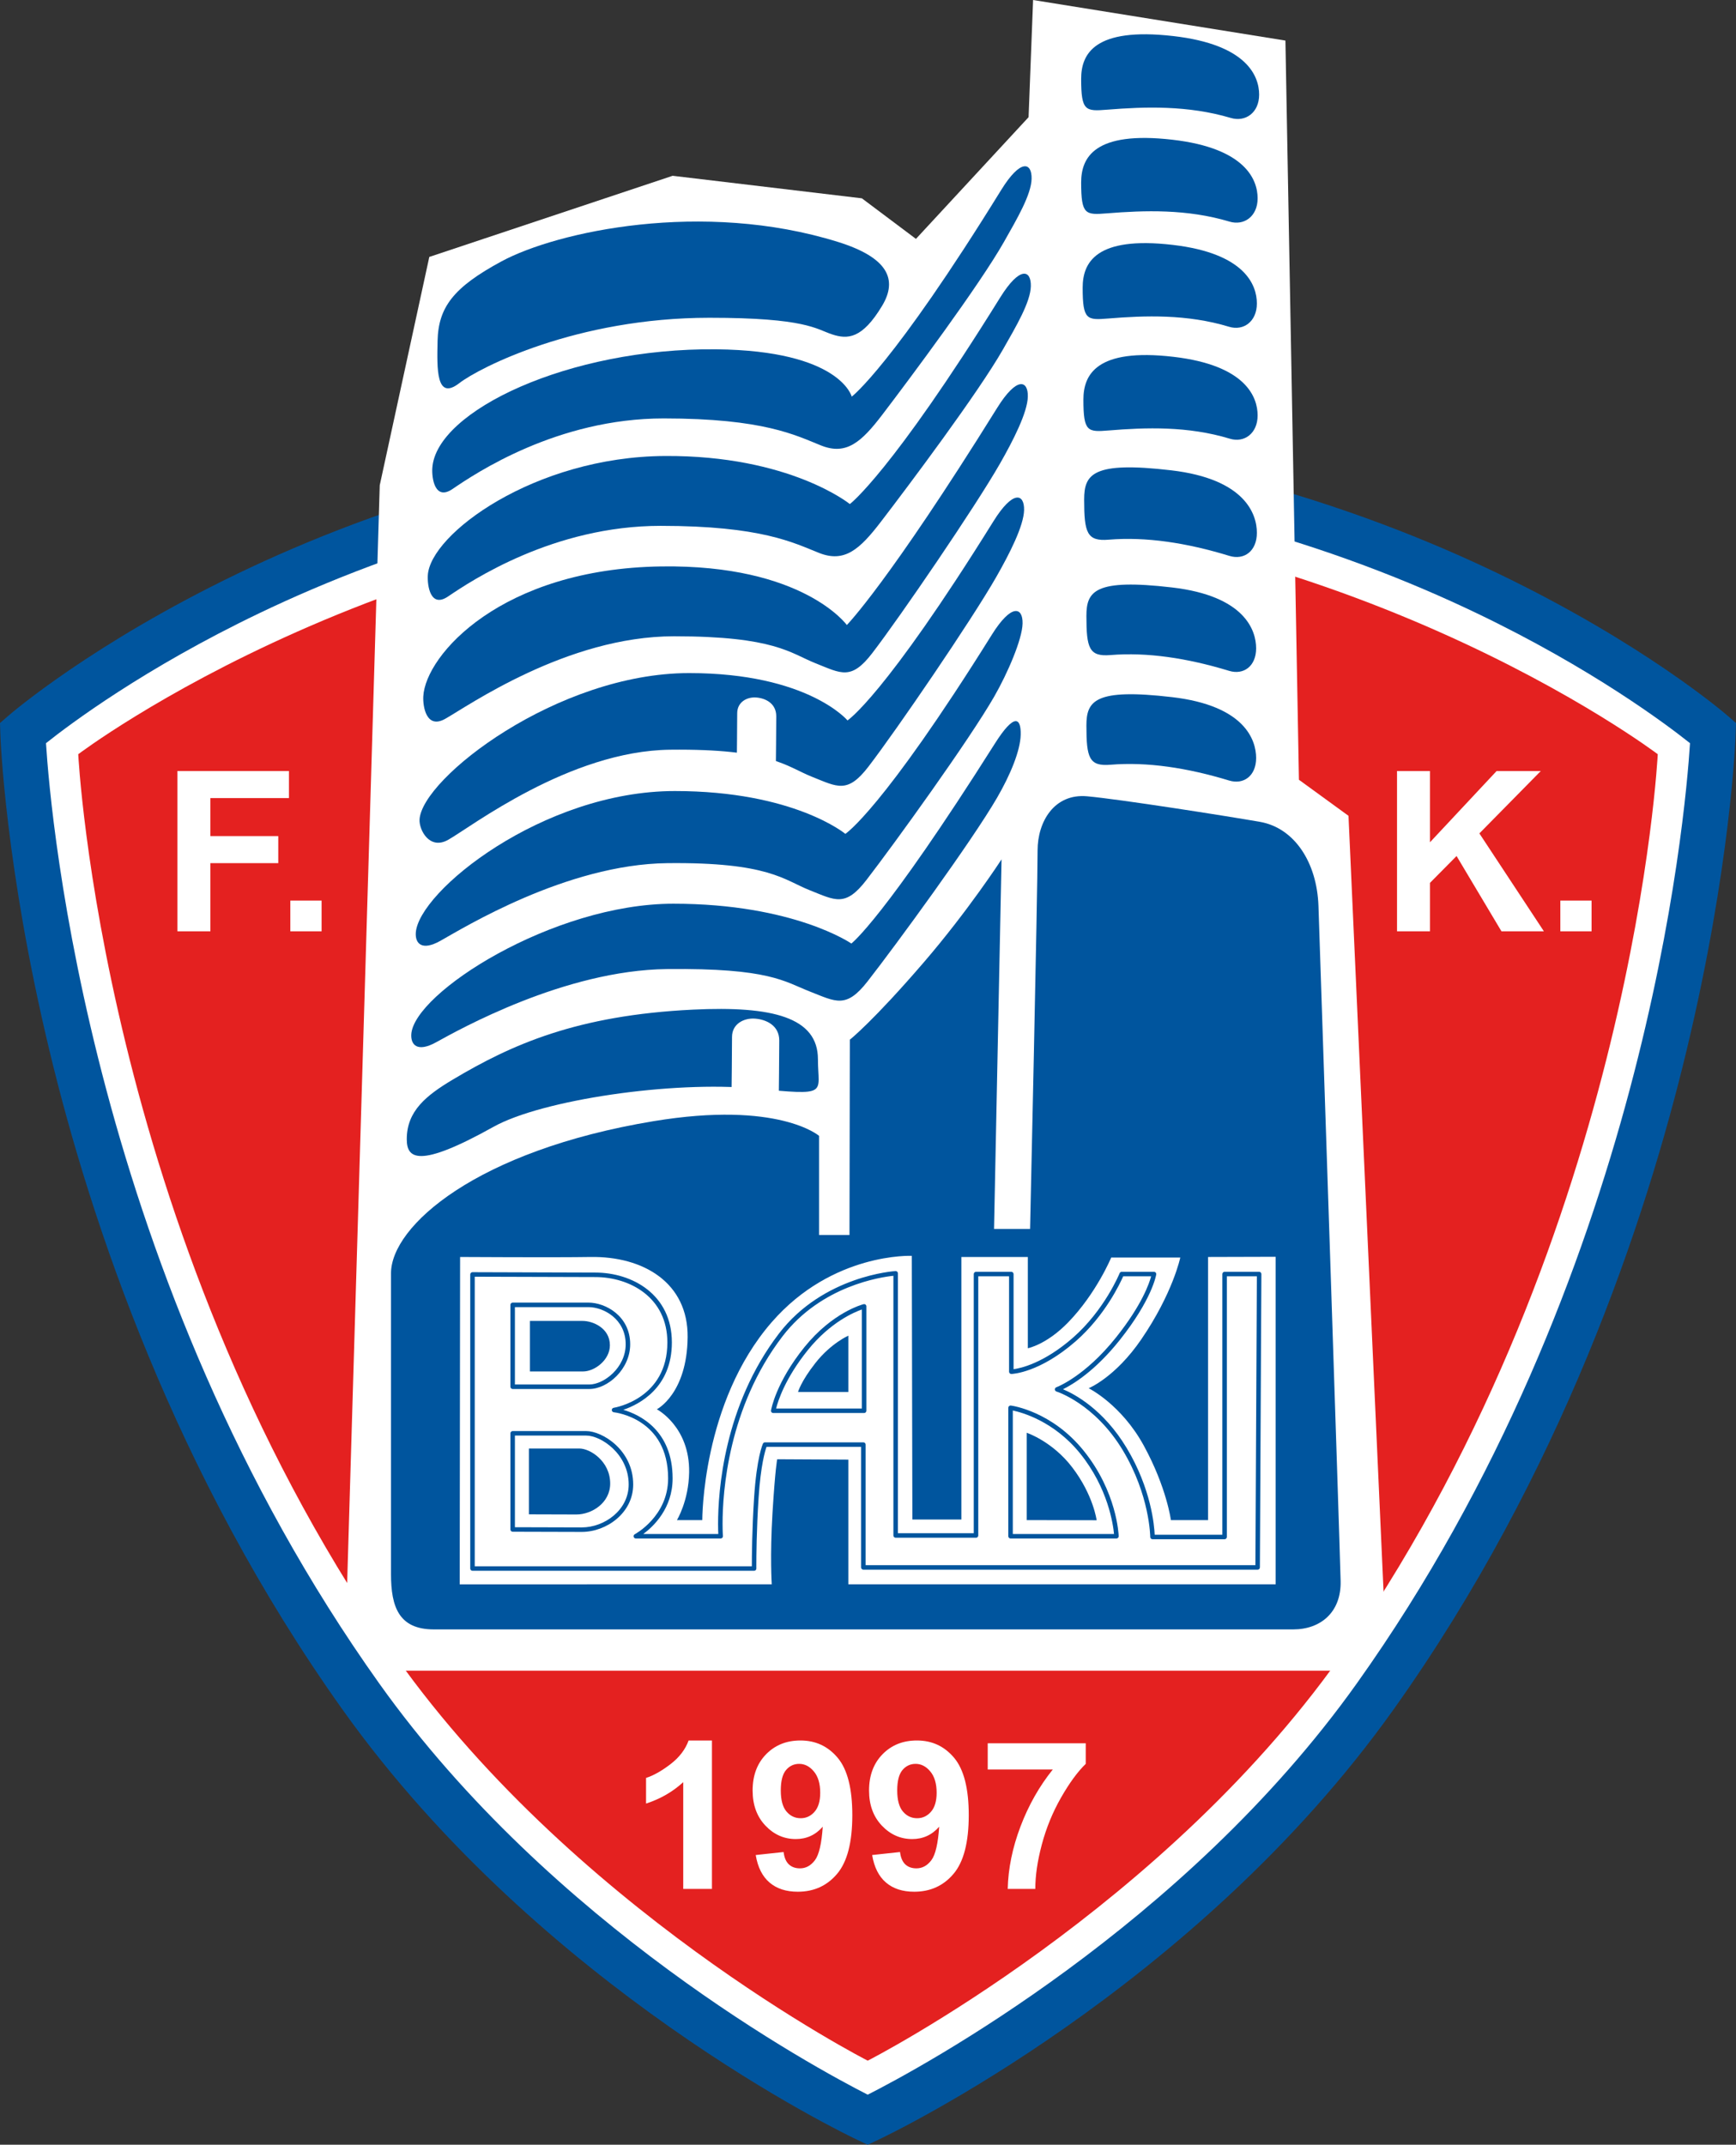
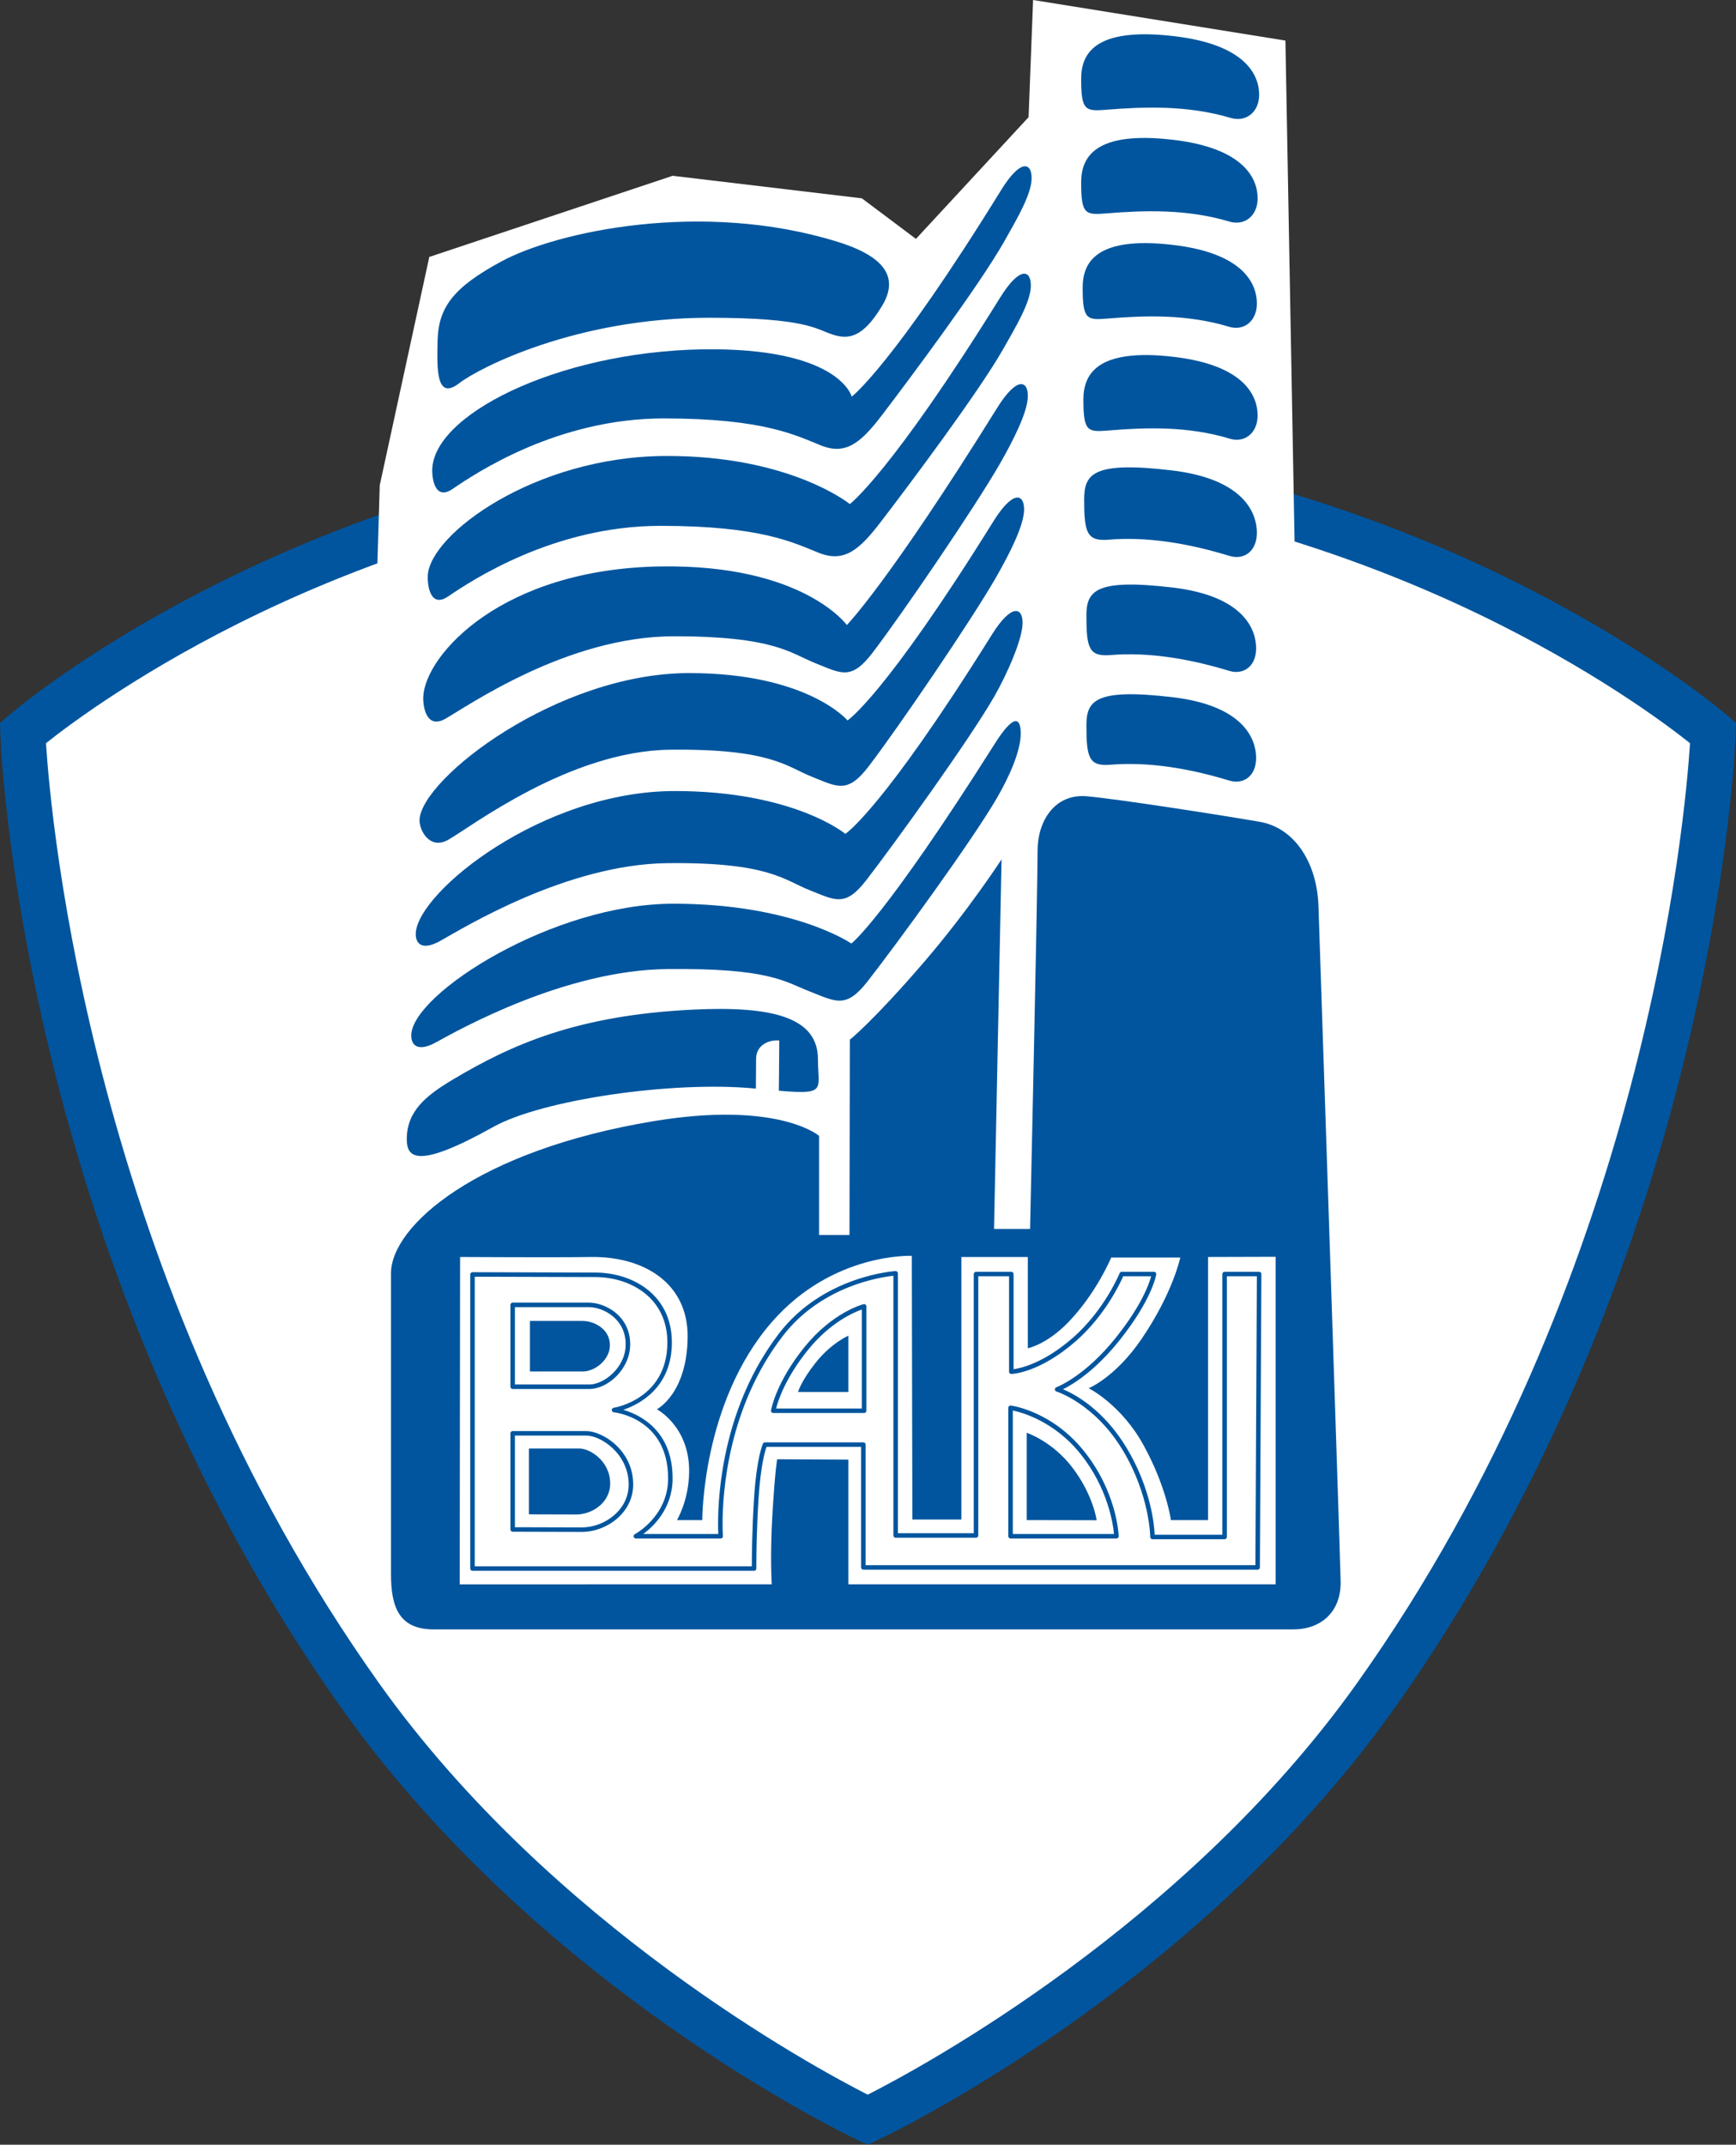
<svg xmlns="http://www.w3.org/2000/svg" version="1.1" baseProfile="tiny" id="Ebene_1" x="0px" y="0px" width="426.898px" height="527.241px" viewBox="0 0 426.898 527.241" xml:space="preserve">
  <rect x="0" y="0" width="426.898" height="527.241" fill="#333333" stroke="none" />
  <path fill="#FFFFFF" d="M213.378,521.118c0,0,76.162-35.83,124.794-104.08c78.946-110.807,83.101-236.843,83.101-236.843  s-78.946-68.559-206.37-68.559h-2.908c-127.424,0-206.372,68.559-206.372,68.559s4.156,126.037,83.102,236.843  C137.357,485.288,213.378,521.118,213.378,521.118L213.378,521.118z" />
  <path fill="#00559E" d="M211.995,106.094c-66.867,0-120.311,18.94-153.369,34.827c-35.922,17.265-55.806,34.371-56.635,35.09  L0,177.741l0.086,2.635c0.044,1.31,1.184,32.596,12.097,77.982c10.066,41.861,30.734,103.929,72.031,161.89  c48.908,68.643,123.646,104.396,126.803,105.885l2.36,1.107l2.361-1.107c3.164-1.488,78.035-37.236,126.946-105.885  c41.297-57.961,61.966-120.029,72.029-161.89c10.916-45.387,12.056-76.673,12.097-77.982l0.088-2.635l-1.989-1.73  c-0.829-0.719-20.713-17.826-56.637-35.09c-33.059-15.886-86.502-34.827-153.369-34.827H211.995L211.995,106.094z M63.798,150.728  c31.954-15.306,83.6-33.552,148.197-33.552h2.908c64.597,0,116.244,18.246,148.198,33.552  c28.339,13.578,46.623,27.299,52.488,31.969c-1.172,18.508-11.106,131.72-81.929,231.125  c-42.472,59.607-107.227,94.482-120.28,101.115c-13.037-6.633-77.675-41.508-120.142-101.115  C22.414,314.417,12.48,201.205,11.31,182.697C17.174,178.027,35.459,164.306,63.798,150.728L63.798,150.728z" />
-   <path fill="#E42120" d="M213.378,506.575c0,0-73.78-37.658-118.05-102.146C24.968,301.937,19.241,185.411,19.241,185.411  s79.411-60.205,192.754-60.48h2.908c113.344,0.275,192.753,60.48,192.753,60.48s-5.725,116.525-76.084,219.018  C287.301,468.917,213.378,506.575,213.378,506.575L213.378,506.575z" />
  <polygon fill="#FFFFFF" points="93.381,119.297 85.255,392.979 93.751,410.71 330.13,410.71 340.472,396.677 331.607,200.553   319.419,191.689 316.097,9.973 254.046,0 252.936,28.809 225.239,58.726 211.941,48.753 165.403,43.213 105.57,63.158   93.381,119.297 " />
  <path fill="#00559E" d="M96.152,313.017c0,6.926,0,65.93,0,73.963s1.934,13.576,10.525,13.576c8.312,0,204.709,0,211.356,0  c6.65,0,11.827-4.16,11.637-11.912c-0.278-11.174-5.08-155.219-5.449-165.93c-0.369-10.709-5.909-19.206-14.405-20.682  c-8.496-1.478-34.348-5.54-42.475-6.28c-8.124-0.738-12.188,6.278-12.188,13.296c0,10.342-1.846,93.076-1.846,93.076h-8.865  l1.846-90.86c0,0-8.186,12.608-19.113,25.301c-12.557,14.587-18.19,19.02-18.19,19.02l-0.091,48.016h-7.479v-24.375  c0,0-9.989-8.689-40.72-3.604C117.204,282.823,96.152,301.386,96.152,313.017L96.152,313.017z" />
  <path fill="#00559E" d="M185.625,267.589c-20.222-1.939-52.355,2.771-64.266,9.416c-18.589,10.377-21.33,7.758-21.33,3.047  c0-6.92,4.739-10.734,11.357-14.679c14.405-8.587,30.472-15.79,59.002-17.174c19.661-0.955,30.749,1.923,30.749,12.188  C201.138,268.972,204.122,269.364,185.625,267.589L185.625,267.589z" />
  <path fill="#00559E" d="M101.137,254.292c-0.136,2.503,1.425,4.507,6.094,1.938c5.542-3.045,31.581-17.726,56.788-18.004  c25.208-0.277,28.809,3.047,35.18,5.54c6.372,2.495,8.864,4.248,14.127-2.493c7.039-9.013,25.663-34.484,31.856-45.152  c3.325-5.723,5.73-11.625,5.818-15.511c0.091-4.063-1.468-5.539-6.372,2.216c-27.333,43.211-35.272,49.122-35.272,49.122  s-14.128-9.788-43.768-9.788S101.692,244.137,101.137,254.292L101.137,254.292z" />
  <path fill="#00559E" d="M102.245,229.362c-0.135,2.503,1.409,4.507,6.019,1.938c5.473-3.047,30.949-18.835,55.849-19.113  c24.895-0.275,28.692,4.156,34.985,6.649s8.755,4.248,13.954-2.493c6.952-9.013,25.345-34.484,31.462-45.152  c3.284-5.725,6.861-14.026,6.946-17.912c0.094-4.063-2.728-4.985-7.57,2.77c-26.995,43.213-36.012,48.938-36.012,48.938  s-12.646-10.526-41.921-10.526C133.455,194.459,102.792,219.205,102.245,229.362L102.245,229.362z" />
  <path fill="#00559E" d="M103.169,201.476c-0.135,2.505,2.423,7.554,7.018,4.988c5.451-3.047,29.814-21.885,54.62-22.162  c24.801-0.277,28.586,4.154,34.854,6.649c6.268,2.492,8.722,4.247,13.901-2.495c6.924-9.013,25.34-35.96,31.434-46.629  c3.272-5.725,6.747-12.549,6.835-16.437c0.091-4.062-2.722-4.983-7.544,2.771c-26.897,43.213-35.878,48.938-35.878,48.938  s-9.778-11.634-38.943-11.634C137.084,165.466,103.714,191.319,103.169,201.476L103.169,201.476z" />
  <path fill="#00559E" d="M104.092,171.19c-0.135,2.505,0.762,8.108,5.355,5.54c5.452-3.047,29.918-20.313,56.282-20.314  c24.803-0.001,28.585,4.156,34.854,6.649c6.27,2.492,8.722,4.247,13.901-2.493c6.927-9.015,25.337-35.962,31.434-46.629  c3.27-5.725,6.747-12.549,6.835-16.437c0.091-4.062-2.722-4.983-7.544,2.77c-26.897,43.213-36.964,53.372-36.964,53.372  s-10.711-14.896-45.612-14.405C123.297,139.796,104.637,161.033,104.092,171.19L104.092,171.19z" />
  <path fill="#00559E" d="M105.201,141.458c-0.135,2.505,0.633,8.12,4.986,5.171c5.726-3.879,25.931-17.358,52.263-17.36  c24.772,0,32.675,4.156,38.937,6.647c6.261,2.493,9.998-0.829,15.171-7.57c6.917-9.013,24.012-31.806,30.1-42.475  c3.267-5.725,6.747-11.626,6.835-15.513c0.091-4.063-2.716-4.983-7.535,2.77c-26.862,43.213-36.973,50.786-36.973,50.786  s-14.773-12.004-45.501-11.82C131.423,112.289,105.744,131.303,105.201,141.458L105.201,141.458z" />
  <path fill="#00559E" d="M106.31,115.052c-0.166,2.502,0.628,8.118,4.954,5.169c5.689-3.879,25.77-17.358,51.938-17.358  c24.617-0.001,32.473,4.154,38.697,6.647c6.221,2.493,9.933-0.831,15.074-7.572c6.875-9.013,23.864-31.806,29.914-42.475  c3.246-5.725,6.706-11.626,6.791-15.513c0.091-4.062-2.701-4.983-7.488,2.77c-26.692,43.213-36.741,50.786-36.741,50.786  s-2.796-11.323-33.334-11.635C139.919,85.503,107.231,101.016,106.31,115.052L106.31,115.052z" />
  <path fill="#00559E" d="M107.602,83.84c-0.152,6.835-0.371,14.774,5.354,10.342c4.909-3.8,28.809-16.066,61.497-16.066  c23.638,0,26.222,2.771,30.101,4.063c3.877,1.292,7.469,1.157,12.374-7.018c3.879-6.463,1.433-11.862-10.896-15.697  c-33.24-10.342-69.067-2.585-82.734,4.802C111.492,70.646,107.786,75.53,107.602,83.84L107.602,83.84z" />
  <path fill="#00559E" d="M273.069,187.995c9.047-0.738,18.835,0.74,29.177,3.879c3.551,1.078,6.647-1.107,6.647-5.54  s-2.801-12.875-20.684-14.959c-19.02-2.216-21.053,0.924-21.053,7.018C267.157,186.334,267.833,188.423,273.069,187.995  L273.069,187.995z" />
  <path fill="#00559E" d="M273.069,161.033c9.047-0.738,18.835,0.738,29.177,3.879c3.551,1.078,6.647-1.107,6.647-5.54  s-2.801-12.876-20.684-14.959c-19.02-2.216-21.053,0.923-21.053,7.017C267.157,159.372,267.833,161.461,273.069,161.033  L273.069,161.033z" />
  <path fill="#00559E" d="M272.618,132.672c9.208-0.757,19.172,0.759,29.695,3.98c3.615,1.106,6.765-1.137,6.765-5.684  s-2.848-13.208-21.047-15.346c-19.359-2.273-21.428,0.948-21.428,7.2C266.603,130.969,267.292,133.113,272.618,132.672  L272.618,132.672z" />
  <path fill="#00559E" d="M272.697,105.817c9.05-0.74,19.392-1.109,29.733,2.032c3.551,1.078,6.832-1.293,6.832-5.726  c0-4.431-2.798-12.321-20.684-14.404c-19.02-2.216-22.16,4.431-22.16,10.526C266.418,106.187,267.461,106.244,272.697,105.817  L272.697,105.817z" />
  <path fill="#00559E" d="M272.512,78.3c9.05-0.738,19.392-1.107,29.736,2.032c3.548,1.078,6.829-1.292,6.829-5.725  s-2.798-12.321-20.681-14.404c-19.022-2.216-22.16,4.433-22.16,10.526C266.237,78.671,267.28,78.728,272.512,78.3L272.512,78.3z" />
  <path fill="#00559E" d="M272.225,52.446c9.164-0.738,19.644-1.107,30.117,2.032c3.598,1.078,6.92-1.292,6.92-5.725  c0-4.431-2.833-12.321-20.95-14.404c-19.266-2.216-22.447,4.433-22.447,10.526C265.865,52.816,266.922,52.874,272.225,52.446  L272.225,52.446z" />
  <path fill="#00559E" d="M272.278,26.962c9.243-0.74,19.811-1.107,30.375,2.032c3.627,1.078,6.979-1.292,6.979-5.725  s-2.859-12.321-21.129-14.405c-19.43-2.216-22.638,4.433-22.638,10.526C265.865,27.333,266.931,27.39,272.278,26.962L272.278,26.962  z" />
-   <path fill="#FFFFFF" d="M190.796,187.534c0,0,0.092-8.31,0.092-11.449s-2.585-4.433-4.894-4.617  c-2.307-0.185-4.709,1.107-4.709,3.879c0,2.769-0.092,11.265-0.092,11.265L190.796,187.534L190.796,187.534z" />
-   <path fill="#FFFFFF" d="M191.515,269.065c0,0,0.111-9.646,0.111-13.291c0-3.643-3.129-5.146-5.921-5.361  c-2.792-0.214-5.694,1.289-5.694,4.504s-0.113,13.075-0.113,13.075L191.515,269.065L191.515,269.065z" />
+   <path fill="#FFFFFF" d="M191.515,269.065c0,0,0.111-9.646,0.111-13.291c-2.792-0.214-5.694,1.289-5.694,4.504s-0.113,13.075-0.113,13.075L191.515,269.065L191.515,269.065z" />
  <path fill="#FFFFFF" d="M113.142,309.003l-0.094,80.473l76.733-0.006c0,0-0.461-6.949,0.183-17.543  c0.671-10.963,1.154-13.201,1.154-13.201l17.498,0.094v30.65h105.079v-80.514l-16.62,0.047v64.682h-9.141  c0,0-1.031-7.986-6.65-18.281c-5.54-10.16-13.57-14.133-13.57-14.133s6.51-2.631,12.926-12c7.787-11.373,9.604-20.133,9.604-20.133  h-16.989c0,0-3.618,8.736-10.529,15.885c-5.355,5.543-9.97,6.416-9.97,6.416v-22.436H236.41v64.541h-12.05l-0.138-64.822  c0,0-19.484-0.873-34.443,16.301c-17.208,19.758-17.082,48.662-17.082,48.662h-6.233c0,0,2.887-4.711,3.001-11.725  c0.185-11.268-7.941-15.516-7.941-15.516s7.433-3.785,7.572-17.73c0.132-13.318-10.808-19.939-23.962-19.711  C136.724,309.144,113.142,309.003,113.142,309.003L113.142,309.003z" />
  <path fill="#00559E" d="M252.476,352.216v21.469l17.197,0.035c0,0-0.803-6.17-5.959-12.943  C258.807,354.319,252.476,352.216,252.476,352.216L252.476,352.216z" />
  <path fill="#00559E" d="M130.32,324.718v12.428c0,0,11.271,0,13.063,0c2.818,0,6.595-2.795,6.595-6.439  c0-4.219-4.163-5.988-6.724-5.988C142.102,324.718,130.32,324.718,130.32,324.718L130.32,324.718z" />
  <path fill="#00559E" d="M130.062,356.089v16.178c0,0,9.848,0.035,11.676,0.035c3.807,0,8.312-2.854,8.312-7.6  c0-5.496-4.935-8.613-7.551-8.613C141.324,356.089,130.062,356.089,130.062,356.089L130.062,356.089z" />
  <path fill="#00559E" d="M208.616,342.196v-13.852c0,0-4.273,1.863-8.079,6.697c-3.602,4.57-4.293,7.154-4.293,7.154H208.616  L208.616,342.196z" />
  <path fill="#00559E" d="M220.223,312.466c-0.179,0.006-17.742,1.102-28.667,15.357c-13.597,17.748-14.977,38.918-14.977,46.758  c0,1.172,0.031,1.998,0.056,2.52c-1.005,0-15.485,0-18.445,0c2.527-1.869,7.211-6.311,7.211-13.67  c0-11.813-8.093-15.668-12.12-16.857c3.968-1.354,11.937-5.461,11.937-16.564c0-11.801-9.765-17.174-18.836-17.174l-30.192-0.094  c-0.146,0-0.289,0.059-0.393,0.164c-0.104,0.1-0.163,0.24-0.163,0.393v72.299c0,0.305,0.248,0.551,0.554,0.551h69.25  c0.149,0,0.29-0.059,0.394-0.164c0.104-0.1,0.161-0.24,0.161-0.387c0-0.006-0.003-0.264-0.003-0.709  c0-2.145,0.045-8.912,0.555-16.711c0.526-8.027,1.603-11.537,1.953-12.498c0.722,0,22.216,0,23.257,0c0,1.066,0,29.637,0,29.637  c0,0.311,0.248,0.557,0.554,0.557h96.952c0.305,0,0.554-0.246,0.554-0.551l0.369-72.117c0-0.146-0.056-0.287-0.161-0.393  c-0.103-0.105-0.246-0.164-0.393-0.164h-8.496c-0.305,0-0.551,0.246-0.551,0.557c0,0,0,62.988,0,64.078c-1.008,0-15.659,0-16.638,0  c-0.1-2.262-0.867-11.314-6.896-21.334c-5.725-9.521-12.832-13.248-15.653-14.432c2.379-1.172,7.86-4.441,13.951-12.088  c7.939-9.973,8.938-15.891,8.977-16.143c0.006-0.023,0.006-0.053,0.006-0.082c0-0.135-0.044-0.264-0.132-0.363  c-0.105-0.123-0.261-0.193-0.419-0.193h-7.942c-0.226,0-0.431,0.141-0.516,0.346c-0.035,0.094-3.715,9.064-11.484,15.861  c-7.198,6.293-12.891,7.506-14.593,7.734c0-1.178,0-23.385,0-23.385c0-0.311-0.249-0.557-0.557-0.557h-8.678  c-0.305,0-0.554,0.246-0.554,0.557c0,0,0,62.625,0,63.709c-1.017,0-17.634,0-18.65,0c0-1.084,0-63.896,0-63.896  c0-0.146-0.064-0.293-0.173-0.398C220.522,312.513,220.373,312.46,220.223,312.466L220.223,312.466z M177.221,378.208  c0.155,0,0.303-0.064,0.407-0.182c0.095-0.1,0.148-0.234,0.148-0.375c0-0.012-0.001-0.029-0.001-0.041  c-0.006-0.053-0.088-1.154-0.088-3.053c0-7.705,1.354-28.576,14.75-46.061c9.536-12.445,24.256-14.561,27.259-14.871  c0,1.189,0,63.844,0,63.844c0,0.305,0.249,0.551,0.557,0.551h19.758c0.308,0,0.554-0.246,0.554-0.551c0,0,0-62.625,0-63.715  c0.905,0,6.668,0,7.573,0c0,1.061,0,23.455,0,23.455c0,0.152,0.059,0.293,0.167,0.398c0.105,0.105,0.252,0.158,0.401,0.158  c0.278-0.012,6.949-0.281,15.861-8.08c7.189-6.287,10.934-14.326,11.634-15.932c0.601,0,5.76,0,6.873,0  c-0.454,1.705-2.25,7.02-8.596,14.982c-7.729,9.709-14.64,12.264-14.71,12.293c-0.22,0.076-0.366,0.287-0.366,0.521  c0,0.006,0,0.006,0,0.012c0.006,0.24,0.164,0.445,0.393,0.516c0.094,0.029,9.401,2.959,16.307,14.438  c6.65,11.057,6.753,21.223,6.753,21.322c0,0.305,0.249,0.551,0.554,0.551h17.728c0.308,0,0.557-0.246,0.557-0.551  c0,0,0-62.994,0-64.084c0.899,0,6.478,0,7.383,0c-0.006,1.09-0.357,69.932-0.363,71.01c-1.084,0-94.758,0-95.848,0  c0-1.066,0-29.643,0-29.643c0-0.305-0.248-0.551-0.554-0.551h-24.192c-0.215,0-0.41,0.123-0.501,0.316  c-0.063,0.135-1.531,3.352-2.175,13.219c-0.513,7.828-0.558,14.625-0.558,16.781c0,0.07,0,0.1,0,0.152c-1.084,0-67.061,0-68.142,0  c0-1.084,0-70.102,0-71.186c1.072,0,29.64,0.088,29.64,0.088c8.539,0,17.729,5.027,17.729,16.066  c0,13.752-12.664,15.984-13.203,16.072c-0.268,0.047-0.464,0.275-0.464,0.545c0,0.006,0,0.012,0,0.018  c0.009,0.275,0.22,0.504,0.495,0.533c0.545,0.064,13.355,1.623,13.355,16.254c0,9.328-8.114,13.688-8.196,13.734  c-0.186,0.094-0.297,0.287-0.297,0.486c0,0.047,0.006,0.088,0.016,0.135c0.06,0.246,0.283,0.422,0.536,0.422H177.221  L177.221,378.208z" />
  <path fill="#00559E" d="M248.14,345.659c-0.12,0.105-0.188,0.258-0.188,0.416v31.576c0,0.146,0.059,0.287,0.161,0.393  c0.105,0.105,0.246,0.164,0.393,0.164h26.039c0.149,0,0.293-0.064,0.396-0.17c0.105-0.105,0.161-0.252,0.155-0.404  c-0.012-0.439-0.448-10.904-8.616-21.012c-7.805-9.662-17.493-11.045-17.903-11.098C248.421,345.507,248.26,345.554,248.14,345.659  L248.14,345.659z M249.06,346.743c2.197,0.463,10.116,2.596,16.559,10.576c6.879,8.52,8.115,17.49,8.326,19.781  c-1.116,0-23.848,0-24.885,0C249.06,376.052,249.06,348.009,249.06,346.743L249.06,346.743z" />
  <path fill="#00559E" d="M212.358,320.61c-0.309,0.076-7.641,2.021-14.515,10.523c-7.027,8.695-8.194,15.311-8.24,15.592  c-0.028,0.158,0.018,0.322,0.123,0.445s0.259,0.193,0.423,0.193h22.345c0.306,0,0.554-0.246,0.554-0.551v-25.67  c0-0.17-0.079-0.334-0.214-0.439C212.7,320.604,212.524,320.563,212.358,320.61L212.358,320.61z M198.705,331.831  c5.492-6.791,11.332-9.252,13.236-9.92c0,1.412,0,23.32,0,24.346c-1.02,0-19.815,0-21.092,0  C191.297,344.47,193.049,338.833,198.705,331.831L198.705,331.831z" />
  <path fill="#00559E" d="M126.069,320.218c-0.308,0-0.555,0.252-0.555,0.557v20.127c0,0.311,0.248,0.557,0.555,0.557h18.836  c4.559,0,10.063-4.898,10.063-10.986c0-6.996-6.116-10.254-10.25-10.254H126.069L126.069,320.218z M144.719,321.331  c3.687,0,9.142,2.906,9.142,9.141c0,5.73-5.35,9.879-8.956,9.879c0,0-17.24,0-18.283,0c0-1.02,0-18.006,0-19.02  C127.666,321.331,144.719,321.331,144.719,321.331L144.719,321.331z" />
  <path fill="#00559E" d="M126.069,351.8c-0.308,0-0.555,0.246-0.555,0.557v23.637c0,0.305,0.248,0.551,0.554,0.551l16.991,0.047  c6.108,0,12.649-4.682,12.649-11.66c0-8.496-7.625-13.131-11.542-13.131H126.069L126.069,351.8z M144.166,352.907  c3.68,0,10.433,4.564,10.433,12.023c0,6.311-5.966,10.553-11.54,10.553c0,0-15.401-0.041-16.436-0.047c0-1.025,0-21.498,0-22.529  C127.664,352.907,144.166,352.907,144.166,352.907L144.166,352.907z" />
  <polygon fill="#FFFFFF" points="43.635,228.943 43.635,189.539 71.06,189.539 71.06,196.188 51.737,196.188 51.737,205.537   68.427,205.537 68.427,212.186 51.737,212.186 51.737,228.943 43.635,228.943 " />
  <polygon fill="#FFFFFF" points="71.395,228.943 71.395,221.395 79.083,221.395 79.083,228.943 71.395,228.943 " />
  <polygon fill="#FFFFFF" points="343.542,228.943 343.542,189.539 351.646,189.539 351.646,207.054 368.032,189.539 378.895,189.539   363.792,204.875 379.657,228.943 369.221,228.943 358.182,210.437 351.646,217.033 351.646,228.943 343.542,228.943 " />
  <polygon fill="#FFFFFF" points="383.7,228.943 383.7,221.395 391.384,221.395 391.384,228.943 383.7,228.943 " />
  <path fill="#FFFFFF" d="M175.075,464.353h-7.063v-26.244c-2.587,2.373-5.634,4.125-9.142,5.262v-6.305  c1.844-0.592,3.85-1.723,6.015-3.387c2.164-1.664,3.649-3.604,4.453-5.818h5.738V464.353L175.075,464.353z" />
  <path fill="#FFFFFF" d="M185.837,456.021l6.857-0.738c0.164,1.365,0.593,2.373,1.286,3.029s1.61,0.984,2.75,0.984  c1.434,0,2.656-0.662,3.662-1.992c1.006-1.324,1.649-4.078,1.931-8.25c-1.768,2.027-3.979,3.041-6.633,3.041  c-2.887,0-5.377-1.102-7.472-3.311s-3.141-5.08-3.141-8.619c0-3.691,1.104-6.662,3.316-8.918c2.212-2.262,5.03-3.387,8.452-3.387  c3.722,0,6.778,1.424,9.164,4.277c2.388,2.859,3.582,7.553,3.582,14.092c0,6.65-1.241,11.455-3.722,14.396  c-2.481,2.947-5.711,4.418-9.69,4.418c-2.865,0-5.18-0.75-6.945-2.262C187.469,461.276,186.337,459.021,185.837,456.021  L185.837,456.021z M201.697,440.71c0-2.25-0.521-3.996-1.563-5.238c-1.04-1.248-2.244-1.863-3.609-1.863  c-1.299,0-2.379,0.51-3.237,1.523c-0.858,1.02-1.286,2.689-1.286,5.01c0,2.35,0.467,4.078,1.4,5.18  c0.932,1.102,2.098,1.652,3.497,1.652c1.351,0,2.487-0.533,3.412-1.594S201.697,442.767,201.697,440.71L201.697,440.71z" />
  <path fill="#FFFFFF" d="M214.469,456.021l6.855-0.738c0.164,1.365,0.595,2.373,1.286,3.029c0.694,0.656,1.611,0.984,2.748,0.984  c1.436,0,2.657-0.662,3.665-1.992c1.005-1.324,1.649-4.078,1.931-8.25c-1.77,2.027-3.981,3.041-6.633,3.041  c-2.889,0-5.379-1.102-7.473-3.311c-2.096-2.209-3.142-5.08-3.142-8.619c0-3.691,1.106-6.662,3.317-8.918  c2.211-2.262,5.029-3.387,8.451-3.387c3.724,0,6.776,1.424,9.164,4.277c2.388,2.859,3.583,7.553,3.583,14.092  c0,6.65-1.242,11.455-3.724,14.396c-2.481,2.947-5.71,4.418-9.688,4.418c-2.865,0-5.18-0.75-6.944-2.262  C216.099,461.276,214.967,459.021,214.469,456.021L214.469,456.021z M230.328,440.71c0-2.25-0.521-3.996-1.562-5.238  c-1.043-1.248-2.244-1.863-3.609-1.863c-1.301,0-2.379,0.51-3.237,1.523c-0.858,1.02-1.286,2.689-1.286,5.01  c0,2.35,0.466,4.078,1.397,5.18c0.935,1.102,2.101,1.652,3.498,1.652c1.351,0,2.487-0.533,3.413-1.594  C229.865,444.319,230.328,442.767,230.328,440.71L230.328,440.71z" />
  <path fill="#FFFFFF" d="M242.89,434.991v-6.439h24.103v5.057c-1.995,1.928-4.025,4.705-6.088,8.314  c-2.06,3.615-3.633,7.459-4.714,11.525s-1.611,7.705-1.597,10.904h-6.785c0.117-5.021,1.163-10.143,3.146-15.363  c1.98-5.215,4.629-9.885,7.939-13.998H242.89L242.89,434.991z" />
</svg>